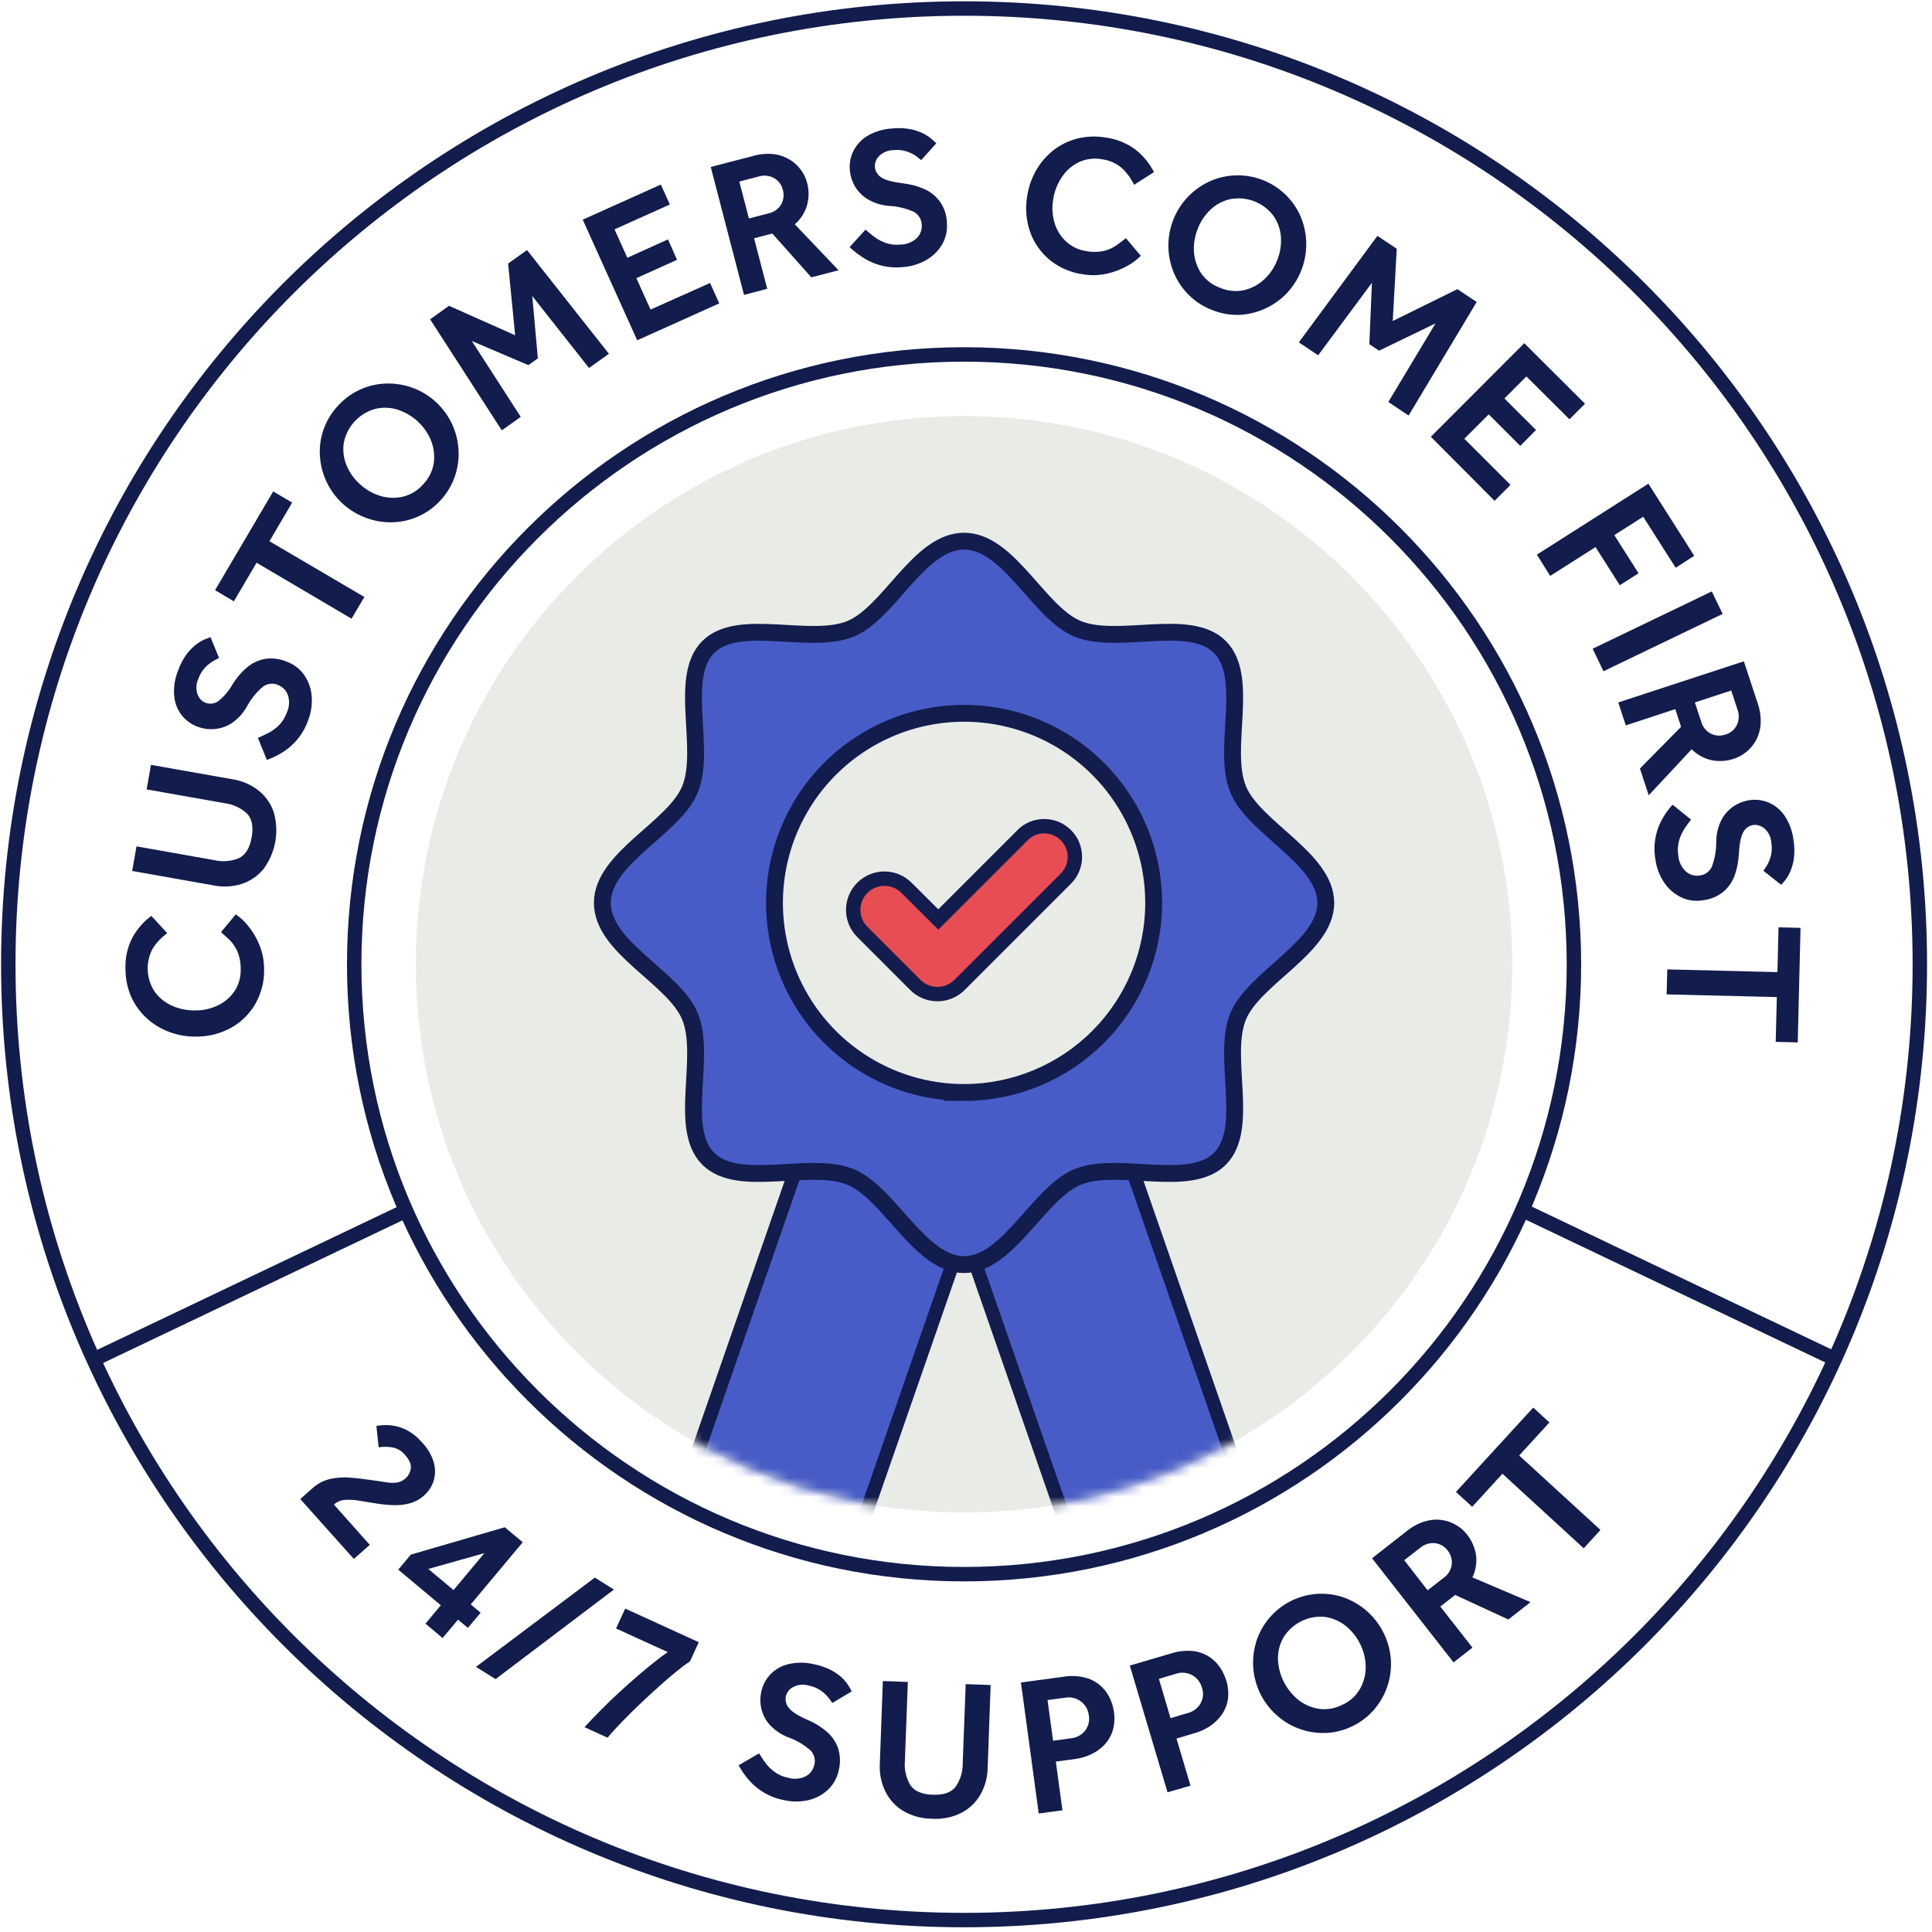
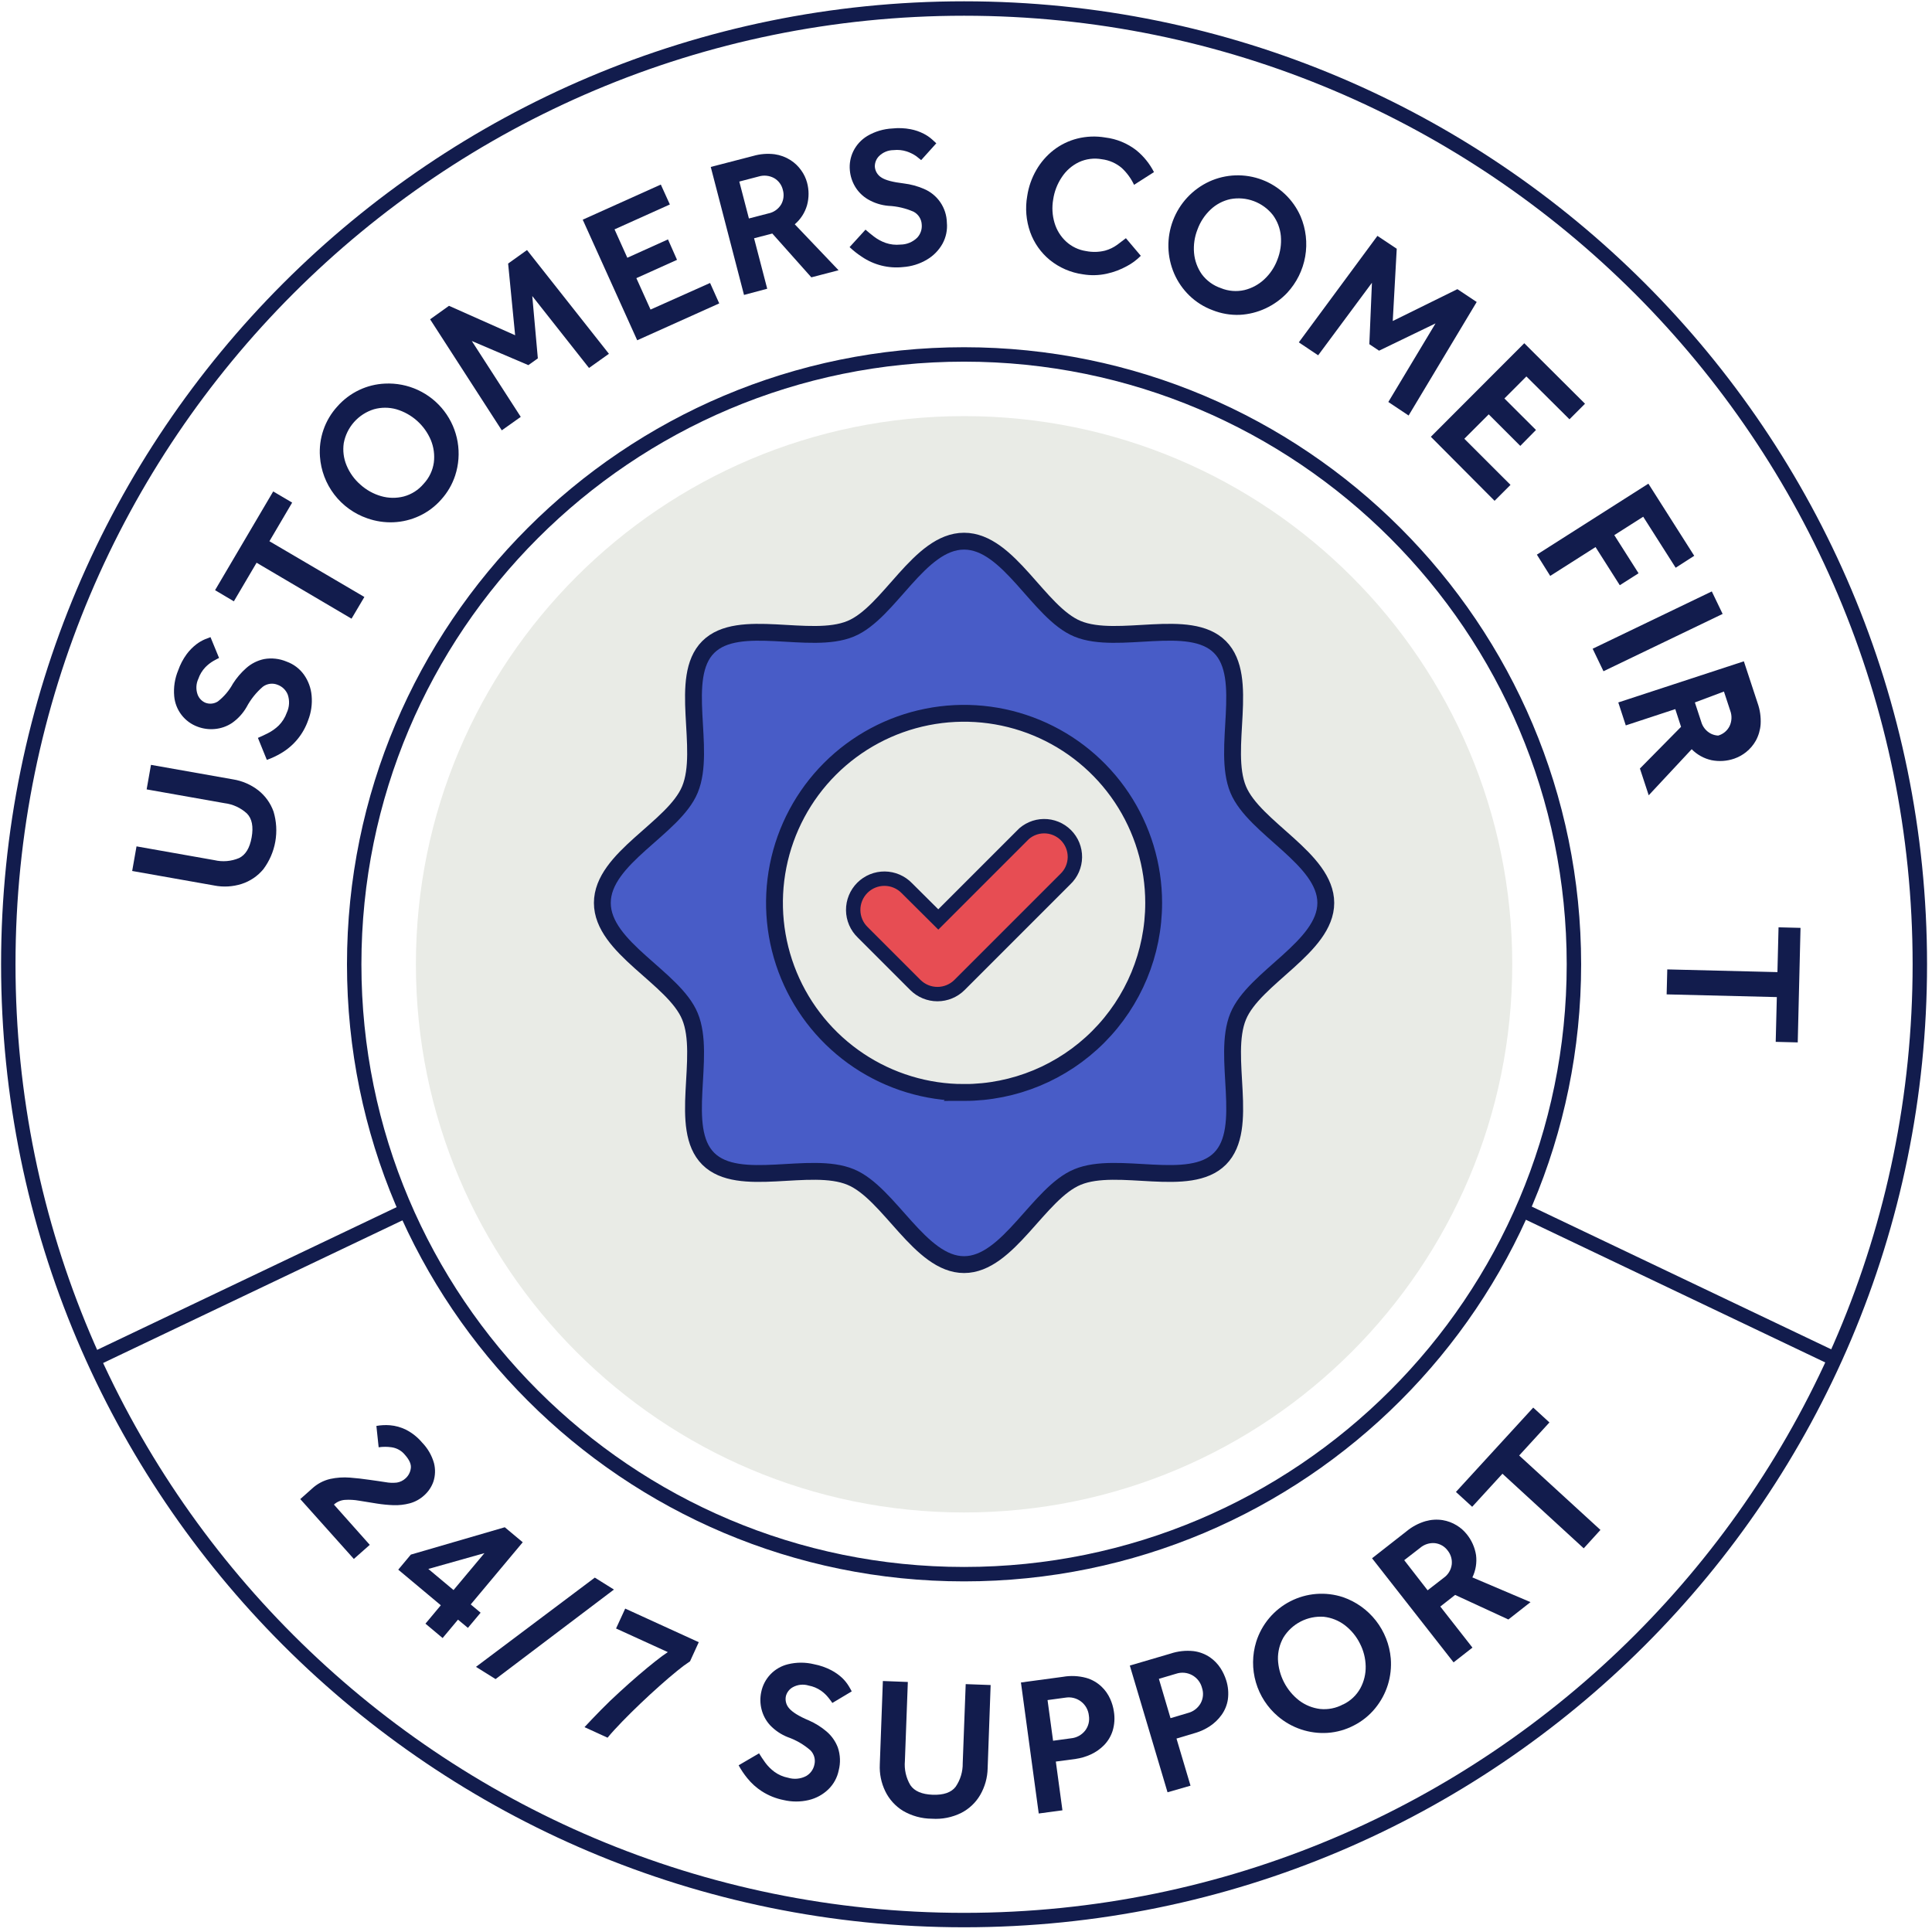
<svg xmlns="http://www.w3.org/2000/svg" fill="none" height="202" viewBox="0 0 202 202" width="202">
  <clipPath id="a">
    <path d="m0 .023h201.593v201.593h-201.593z" />
  </clipPath>
  <mask id="b" height="116" maskUnits="userSpaceOnUse" width="116" x="43" y="43">
-     <path d="m100.799 158.135c31.654 0 57.314-25.661 57.314-57.315 0-31.654-25.66-57.314-57.314-57.314-31.654 0-57.315 25.66-57.315 57.314 0 31.654 25.66 57.315 57.315 57.315z" fill="#fff" />
-   </mask>
+     </mask>
  <g clip-path="url(#a)">
    <path d="m100.799 158.135c31.654 0 57.314-25.661 57.314-57.315 0-31.654-25.66-57.314-57.314-57.314-31.654 0-57.315 25.66-57.315 57.314 0 31.654 25.66 57.315 57.315 57.315z" fill="#e9ebe6" />
    <g fill="#485cc7" mask="url(#b)" stroke="#121c4d" stroke-miterlimit="10" stroke-width="1.432">
      <path d="m90.189 159.233-18.033-5.138 13.853-39.872 18.038 5.138z" />
      <path d="m111.409 159.233 18.037-5.138-13.857-39.872-18.033 5.138z" />
    </g>
    <path d="m9.74 142.169 32.694-15.581" stroke="#121c4d" stroke-miterlimit="10" stroke-width="1.508" />
    <path d="m192 142.169-32.689-15.581" stroke="#121c4d" stroke-miterlimit="10" stroke-width="1.508" />
    <g fill="#121c4d">
-       <path d="m23.106 97.454 1.545-1.853c.495.34.935.753 1.307 1.224.481.587.87 1.244 1.153 1.949.322.779.491 1.614.5 2.457.047 1.274-.254 2.536-.87 3.652-.588 1.054-1.451 1.929-2.498 2.531-1.118.632-2.38.964-3.664.966-.969.025-1.934-.135-2.844-.47-.872-.316-1.673-.798-2.361-1.42-.691-.62-1.247-1.375-1.632-2.219-.405-.903-.616-1.88-.62-2.869-.066-1.188.193-2.372.75-3.423.486-.87 1.152-1.627 1.953-2.219l1.665 1.811c-.597.424-1.108.957-1.507 1.57-.385.702-.571 1.495-.539 2.294.032.8.282 1.576.722 2.244.47.65 1.105 1.162 1.84 1.483.776.341 1.618.506 2.465.483.832-.001 1.651-.197 2.394-.571.689-.342 1.274-.862 1.695-1.507.423-.673.634-1.458.604-2.253.014-.664-.118-1.324-.387-1.932-.205-.435-.487-.831-.833-1.166z" />
      <path d="m22.414 92.585-8.594-1.52.454-2.573 8.144 1.441c.859.201 1.76.125 2.573-.217.683-.328 1.123-1.049 1.32-2.165.2-1.128.037-1.961-.495-2.498-.65-.595-1.469-.972-2.344-1.078l-8.14-1.441.454-2.565 8.59 1.52c.955.155 1.857.546 2.623 1.137.735.577 1.291 1.351 1.603 2.232.305 1.017.368 2.091.183 3.137-.185 1.046-.613 2.033-1.249 2.884-.595.72-1.384 1.254-2.273 1.541-.921.292-1.9.35-2.848.167z" />
      <path d="m27.899 79.448-.933-2.298c.316-.133.662-.296 1.049-.491.416-.211.798-.483 1.133-.808.371-.376.656-.83.833-1.328.281-.595.318-1.276.104-1.899-.094-.233-.235-.445-.415-.62-.18-.176-.395-.312-.63-.4-.253-.105-.53-.143-.802-.109s-.531.137-.751.301c-.697.598-1.276 1.321-1.707 2.132-.38.66-.9 1.228-1.524 1.665-.539.357-1.159.573-1.803.629-.604.056-1.214-.025-1.782-.237-.671-.243-1.258-.672-1.693-1.237-.435-.565-.7-1.242-.764-1.953-.083-.923.06-1.851.416-2.707.21-.602.507-1.171.883-1.686.286-.387.624-.733 1.004-1.028.279-.214.584-.394.908-.533.271-.108.462-.183.583-.225l.895 2.178c-.108.046-.3.15-.579.304-.317.184-.607.411-.862.675-.325.343-.572.752-.725 1.199-.122.259-.191.54-.203.826-.012.286.033.572.133.84.071.184.178.353.315.496.137.143.3.258.481.337.215.085.447.117.676.093s.45-.101.644-.227c.645-.505 1.179-1.137 1.57-1.857.386-.609.857-1.16 1.399-1.636.526-.466 1.165-.787 1.853-.933.799-.143 1.622-.05 2.369.267.725.261 1.354.736 1.803 1.361.458.645.736 1.401.804 2.19.081.882-.046 1.77-.37 2.594-.503 1.44-1.503 2.655-2.819 3.427-.473.281-.972.516-1.491.7z" />
      <path d="m36.754 64.686-9.926-5.85-2.377 4.035-1.965-1.166 6.079-10.322 1.982 1.166-2.377 4.039 9.927 5.829z" />
      <path d="m46.143 52.215c-.637.73-1.42 1.319-2.298 1.728-.847.396-1.764.621-2.698.662-.937.039-1.873-.102-2.756-.416-1.365-.472-2.561-1.336-3.439-2.482-.878-1.147-1.399-2.526-1.5-3.967-.069-.949.056-1.901.366-2.801.311-.899.801-1.726 1.441-2.429.638-.727 1.417-1.316 2.29-1.732.845-.401 1.76-.628 2.694-.67 1.189-.06 2.374.17 3.454.67 1.08.5 2.022 1.255 2.745 2.201.723.945 1.206 2.052 1.406 3.226s.112 2.378-.257 3.509c-.304.926-.797 1.778-1.449 2.502zm-1.845-1.636c.574-.613.945-1.388 1.062-2.219.1-.797-.007-1.606-.312-2.348-.326-.771-.819-1.46-1.443-2.017s-1.365-.969-2.167-1.206c-.765-.214-1.575-.214-2.34 0-.799.246-1.516.707-2.073 1.331-.556.625-.931 1.39-1.083 2.212-.116.787-.015 1.59.291 2.323.32.775.816 1.465 1.449 2.015.621.56 1.361.972 2.165 1.203.771.223 1.587.235 2.365.037.816-.218 1.545-.684 2.086-1.332z" />
      <path d="m52.465 44.994-7.495-11.609 1.974-1.411 6.916 3.077-.733-7.495 1.974-1.412 8.565 10.847-2.082 1.482-5.933-7.52.583 6.516-.991.708-5.913-2.523 5.117 7.932z" />
      <path d="m66.623 35.577-5.696-12.608 8.165-3.672.945 2.082-5.784 2.602 1.337 2.969 4.251-1.919.945 2.136-4.251 1.915 1.482 3.285 6.225-2.781.958 2.136z" />
      <path d="m77.79 30.837-3.477-13.382 4.434-1.149c.728-.212 1.492-.273 2.244-.179.593.084 1.161.294 1.665.616.444.285.827.654 1.128 1.087.271.378.472.801.595 1.249.214.779.214 1.602 0 2.382-.223.775-.669 1.467-1.282 1.99l4.58 4.805-2.848.741-4.08-4.58-1.907.495 1.374 5.276zm.512-7.995 2.028-.525c.279-.055.543-.168.775-.331s.428-.374.574-.618c.255-.458.318-.999.175-1.503-.059-.261-.172-.507-.331-.722-.159-.215-.361-.395-.594-.527-.493-.265-1.071-.324-1.607-.162l-2.024.529z" />
      <path d="m88.827 25.839 1.666-1.828c.254.229.554.47.895.733.364.277.768.496 1.199.65.498.173 1.029.234 1.553.179.657-.002 1.288-.261 1.757-.72.172-.184.303-.402.385-.64.082-.238.112-.491.089-.742-.014-.274-.098-.539-.243-.771-.146-.232-.349-.422-.589-.553-.837-.372-1.737-.584-2.652-.625-.755-.065-1.486-.296-2.14-.679-.551-.324-1.012-.781-1.341-1.328-.311-.521-.499-1.106-.55-1.711-.065-.685.061-1.375.362-1.994.326-.661.835-1.214 1.466-1.595.799-.47 1.701-.739 2.627-.783.633-.068 1.273-.041 1.899.079.472.09.93.247 1.357.466.316.158.61.357.874.591l.454.416-1.582 1.757c-.087-.075-.262-.208-.52-.416-.302-.206-.632-.37-.978-.487-.45-.146-.925-.194-1.395-.141-.286.001-.57.059-.833.171-.264.112-.503.274-.703.479-.275.291-.424.678-.416 1.078.016.231.088.454.208.652.12.198.286.364.483.485.416.278 1.199.484 2.348.62.717.088 1.418.277 2.082.562.7.292 1.301.781 1.729 1.408s.665 1.364.682 2.123c.072.766-.088 1.536-.458 2.211-.387.691-.952 1.266-1.636 1.665-.761.45-1.617.715-2.498.774-1.516.162-3.041-.22-4.301-1.079-.455-.297-.883-.634-1.278-1.008z" />
      <path d="m117.719 24.905 1.557 1.84c-.423.429-.909.791-1.441 1.074-.664.368-1.378.637-2.119.799-.821.181-1.669.202-2.498.062-1.263-.174-2.455-.69-3.448-1.491-.937-.767-1.648-1.775-2.057-2.915-.428-1.211-.536-2.512-.312-3.777.143-.96.467-1.884.953-2.723.463-.804 1.076-1.511 1.808-2.082.732-.566 1.572-.975 2.469-1.203.96-.241 1.959-.279 2.935-.112 1.18.143 2.3.604 3.24 1.332.768.625 1.397 1.404 1.848 2.286l-2.082 1.328c-.312-.661-.747-1.258-1.282-1.757-.589-.503-1.313-.821-2.082-.916-.816-.15-1.659-.043-2.411.308-.721.349-1.334.887-1.774 1.557-.474.702-.784 1.502-.907 2.34-.144.82-.095 1.663.145 2.461.219.738.632 1.404 1.195 1.928.585.541 1.319.893 2.107 1.008.652.129 1.325.113 1.97-.046.466-.127.905-.339 1.295-.625z" />
      <path d="m126.783 32.431c-.908-.336-1.736-.858-2.431-1.532-.671-.652-1.209-1.428-1.583-2.286-.765-1.766-.811-3.76-.127-5.559.683-1.799 2.042-3.26 3.787-4.071.865-.396 1.8-.617 2.751-.648.95-.031 1.898.127 2.787.465s1.701.85 2.391 1.506c.689.655 1.241 1.442 1.623 2.312.565 1.327.732 2.789.483 4.209-.249 1.42-.904 2.738-1.886 3.794-.643.679-1.409 1.23-2.257 1.624-.849.397-1.766.626-2.702.674-.969.037-1.935-.129-2.836-.487zm.875-2.303c.777.317 1.634.387 2.452.2.78-.19 1.497-.579 2.082-1.128.612-.571 1.081-1.276 1.37-2.061.306-.78.429-1.621.358-2.457-.072-.795-.36-1.555-.833-2.199-.517-.656-1.204-1.158-1.987-1.452-.782-.294-1.63-.367-2.451-.214-.782.169-1.502.549-2.082 1.099-.612.577-1.08 1.291-1.366 2.082-.306.776-.429 1.613-.358 2.444.069.801.348 1.569.808 2.228.504.68 1.204 1.188 2.007 1.457z" />
      <path d="m135.797 35.796 8.219-11.134 2.02 1.345-.417 7.557 6.758-3.331 2.019 1.341-7.12 11.871-2.119-1.416 4.934-8.215-5.904 2.852-1.016-.679.271-6.421-5.622 7.582z" />
      <path d="m149.602 45.667 9.768-9.781 6.35 6.325-1.624 1.628-4.506-4.48-2.298 2.303 3.302 3.293-1.641 1.665-3.301-3.298-2.549 2.552 4.826 4.822-1.665 1.665z" />
      <path d="m160.688 57.99 11.659-7.42 4.793 7.541-1.941 1.249-3.393-5.334-3.023 1.924 2.536 3.989-1.962 1.249-2.535-3.989-4.739 3.015z" />
      <path d="m166.519 67.828 12.458-5.992 1.132 2.353-12.458 5.992z" />
-       <path d="m169.2 73.444 13.129-4.301 1.432 4.351c.256.715.365 1.474.321 2.232-.043.601-.215 1.187-.504 1.716-.259.46-.604.866-1.016 1.195-.368.294-.784.524-1.229.679-.763.266-1.584.323-2.377.167-.791-.172-1.514-.572-2.082-1.149l-4.493 4.817-.92-2.798 4.301-4.359-.603-1.853-5.176 1.703zm8.007 0 .654 1.99c.073.275.203.531.381.752.179.221.402.402.656.531.233.113.486.178.745.192s.518-.023.762-.109c.259-.074.5-.201.706-.374.207-.173.375-.387.493-.629.117-.252.182-.524.192-.802s-.035-.554-.134-.814l-.653-1.986z" />
-       <path d="m174.879 84.134 1.928 1.557c-.213.271-.438.583-.679.941-.252.385-.444.806-.571 1.249-.142.508-.171 1.041-.083 1.561.045.657.343 1.271.833 1.711.194.159.42.276.662.343.243.067.497.082.745.044.273-.032.533-.133.755-.294.223-.161.4-.377.515-.626.318-.861.473-1.773.458-2.69.014-.759.196-1.506.533-2.186.294-.569.723-1.056 1.249-1.42.499-.341 1.068-.566 1.666-.658.681-.106 1.377-.024 2.015.237.673.287 1.251.759 1.666 1.361.519.768.845 1.651.949 2.573.106.627.12 1.267.042 1.899-.062.477-.19.944-.379 1.387-.14.324-.32.629-.537.908-.184.225-.317.383-.417.479l-1.853-1.462c.071-.096.188-.275.358-.545.185-.315.325-.654.417-1.008.115-.459.132-.937.05-1.403-.018-.286-.093-.565-.221-.821s-.307-.484-.525-.669c-.305-.257-.701-.383-1.099-.35-.229.031-.448.116-.638.248s-.345.309-.453.514c-.25.433-.406 1.227-.47 2.382-.038.719-.178 1.428-.417 2.107-.235.663-.638 1.254-1.17 1.716-.629.511-1.392.83-2.198.916-.76.122-1.54.012-2.236-.317-.716-.345-1.326-.873-1.77-1.532-.495-.733-.813-1.571-.928-2.448-.258-1.504.028-3.051.808-4.364.284-.48.618-.929.995-1.341z" />
+       <path d="m169.2 73.444 13.129-4.301 1.432 4.351c.256.715.365 1.474.321 2.232-.043.601-.215 1.187-.504 1.716-.259.46-.604.866-1.016 1.195-.368.294-.784.524-1.229.679-.763.266-1.584.323-2.377.167-.791-.172-1.514-.572-2.082-1.149l-4.493 4.817-.92-2.798 4.301-4.359-.603-1.853-5.176 1.703zm8.007 0 .654 1.99c.073.275.203.531.381.752.179.221.402.402.656.531.233.113.486.178.745.192c.259-.074.5-.201.706-.374.207-.173.375-.387.493-.629.117-.252.182-.524.192-.802s-.035-.554-.134-.814l-.653-1.986z" />
      <path d="m174.322 101.356 11.517.283.116-4.684 2.298.058-.291 11.975-2.303-.058.117-4.68-11.521-.283z" />
    </g>
    <path d="m100.798 200.752c55.19 0 99.93-44.741 99.93-99.931s-44.74-99.93-99.93-99.93c-55.19 0-99.931 44.74-99.931 99.93s44.74 99.931 99.931 99.931z" stroke="#121c4d" stroke-miterlimit="10" stroke-width="1.508" />
    <path d="m100.797 164.587c35.216 0 63.764-28.548 63.764-63.764s-28.548-63.764-63.764-63.764c-35.216 0-63.764 28.548-63.764 63.764s28.548 63.764 63.764 63.764z" stroke="#121c4d" stroke-miterlimit="10" stroke-width="1.508" />
    <path d="m31.396 156.737 1.22-1.087c.537-.501 1.196-.853 1.911-1.02.674-.146 1.365-.192 2.053-.138.695.055 1.378.129 2.036.229.658.1 1.249.167 1.686.246.39.073.788.089 1.183.046.348-.054.672-.212.928-.454.288-.263.477-.617.533-1.003.078-.42-.122-.898-.6-1.437-.349-.435-.851-.721-1.403-.799-.449-.066-.904-.066-1.353 0l-.237-2.232c.468-.084.945-.108 1.42-.071.579.049 1.144.206 1.665.462.647.33 1.222.786 1.69 1.341.591.605 1.02 1.348 1.249 2.161.16.631.14 1.295-.058 1.915-.193.56-.527 1.061-.97 1.453-.431.396-.951.682-1.516.833-.551.146-1.121.21-1.69.192-.585-.022-1.167-.079-1.745-.171l-1.861-.3c-.488-.087-.984-.115-1.478-.083-.426.03-.83.203-1.145.491l3.747 4.21-1.665 1.474z" fill="#121c4d" />
    <path d="m41.639 164.116 1.316-1.574 9.822-2.86 1.878 1.569-5.438 6.5 1.033.866-1.328 1.586-1.037-.861-1.607 1.923-1.795-1.503 1.607-1.924zm3.144-.075 2.636 2.207 3.231-3.86z" fill="#121c4d" />
    <path d="m49.766 174.278 12.425-9.331 1.999 1.249-12.375 9.361z" fill="#121c4d" />
    <path d="m63.524 181.685-2.411-1.104c.516-.555 1.089-1.155 1.72-1.799s1.281-1.27 1.953-1.878c.669-.616 1.323-1.197 1.961-1.744.637-.546 1.22-1.029 1.757-1.453.537-.425.974-.746 1.32-.97l-5.413-2.47.958-2.081 7.69 3.514-.912 1.998c-.466.309-.915.643-1.345 1-.554.449-1.166.97-1.828 1.561-.662.591-1.337 1.208-2.007 1.849-.67.641-1.316 1.274-1.915 1.894-.6.621-1.112 1.175-1.528 1.683z" fill="#121c4d" />
    <path d="m77.227 184.57 2.136-1.25c.175.292.391.613.641.962.269.368.592.694.958.966.427.312.917.525 1.437.625.629.191 1.308.127 1.89-.179.218-.126.407-.296.555-.5s.251-.436.303-.683c.067-.266.064-.545-.009-.81-.073-.265-.213-.507-.407-.701-.692-.601-1.492-1.066-2.357-1.37-.703-.276-1.336-.702-1.857-1.249-.433-.471-.741-1.044-.895-1.666-.148-.587-.16-1.201-.033-1.794.139-.702.476-1.349.971-1.866.495-.516 1.128-.88 1.823-1.049.9-.221 1.84-.221 2.74 0 .625.12 1.23.33 1.795.625.425.223.817.503 1.166.832.254.25.476.529.662.833.146.25.246.417.308.546l-2.028 1.211c-.061-.1-.19-.274-.387-.524-.226-.289-.492-.543-.791-.754-.388-.271-.83-.456-1.295-.541-.275-.085-.564-.113-.851-.083s-.563.118-.815.258c-.173.096-.325.226-.447.382-.122.156-.212.334-.265.525-.052.226-.049.461.008.685.057.225.167.433.321.606.321.387 1.008.833 2.082 1.278.66.291 1.274.675 1.824 1.141.537.454.948 1.037 1.195 1.695.259.769.289 1.596.087 2.382-.153.754-.531 1.445-1.083 1.982-.571.551-1.28.938-2.053 1.12-.861.202-1.758.202-2.619 0-.808-.158-1.58-.468-2.273-.912-.58-.373-1.096-.837-1.528-1.374-.344-.421-.648-.872-.908-1.349z" fill="#121c4d" />
    <path d="m91.987 184.481.321-8.723 2.611.1-.308 8.261c-.08.88.12 1.763.57 2.523.419.627 1.195.963 2.328 1.008 1.145.041 1.949-.234 2.407-.833.498-.726.757-1.589.741-2.469l.312-8.265 2.607.095-.313 8.719c-.021.967-.285 1.913-.766 2.753-.466.809-1.156 1.466-1.986 1.894-.954.475-2.018.686-3.081.612-1.066-.006-2.112-.293-3.031-.833-.794-.492-1.432-1.199-1.84-2.04-.423-.871-.619-1.835-.571-2.802z" fill="#121c4d" />
    <path d="m108.605 189.61-1.861-13.698 4.393-.592c.806-.141 1.633-.104 2.423.109.596.169 1.143.479 1.595.903.39.366.702.807.92 1.295.19.42.321.864.387 1.32.112.676.067 1.368-.133 2.024-.178.559-.483 1.069-.891 1.49-.399.406-.869.736-1.386.974-.501.231-1.033.389-1.579.467l-2.081.279.691 5.096zm1.499-7.607 1.87-.254c.287-.026.567-.111.821-.248.254-.138.477-.325.657-.551.17-.221.294-.474.362-.744s.079-.551.034-.826c-.028-.289-.115-.569-.255-.823-.14-.253-.332-.476-.562-.652-.23-.177-.494-.304-.775-.374-.282-.07-.575-.081-.861-.033l-1.869.254z" fill="#121c4d" />
    <path d="m122.071 187.392-3.943-13.249 4.251-1.249c.776-.259 1.598-.349 2.411-.262.615.077 1.202.298 1.715.645.44.305.817.692 1.108 1.141.25.389.447.809.587 1.249.211.653.272 1.344.179 2.024-.09.581-.315 1.133-.658 1.611-.331.461-.743.859-1.216 1.174-.459.306-.961.542-1.49.7l-2.007.599 1.466 4.926zm.312-7.749 1.807-.537c.281-.07.544-.196.774-.371.231-.175.423-.394.567-.645.134-.244.217-.513.242-.79s-.008-.557-.096-.821c-.071-.281-.199-.545-.377-.774s-.401-.419-.655-.559c-.254-.139-.535-.224-.824-.25-.289-.025-.58.009-.855.101l-1.799.533z" fill="#121c4d" />
    <path d="m141.569 180.397c-.858.45-1.799.717-2.765.783-1.886.12-3.745-.498-5.184-1.724-1.102-.934-1.905-2.171-2.31-3.557s-.393-2.861.032-4.241c.284-.906.745-1.747 1.356-2.473s1.361-1.324 2.205-1.758c.844-.435 1.766-.697 2.712-.772.947-.075 1.898.039 2.8.335 1.362.47 2.559 1.325 3.446 2.46.887 1.136 1.425 2.504 1.551 3.94.075.932-.028 1.871-.304 2.765-.279.893-.727 1.724-1.32 2.448-.607.746-1.363 1.357-2.219 1.794zm-1.125-2.194c.756-.363 1.381-.952 1.787-1.686.383-.705.575-1.497.558-2.299-.016-.836-.226-1.657-.612-2.398-.376-.75-.919-1.404-1.587-1.911-.635-.478-1.387-.777-2.177-.866-.836-.06-1.672.111-2.417.494-.745.382-1.371.962-1.81 1.675-.39.693-.587 1.478-.57 2.274.033.835.248 1.653.63 2.396.382.744.921 1.395 1.581 1.909.64.486 1.397.793 2.194.891.832.086 1.671-.081 2.407-.479z" fill="#121c4d" />
    <path d="m151.978 173.809-8.523-10.884 3.606-2.823c.584-.484 1.262-.844 1.99-1.057.581-.164 1.19-.201 1.786-.109.521.087 1.021.273 1.47.55.402.244.757.557 1.05.924.509.628.844 1.379.97 2.178.102.799-.031 1.611-.383 2.336l6.079 2.586-2.315 1.815-5.567-2.569-1.549 1.216 3.36 4.293zm-2.714-7.536 1.665-1.291c.234-.161.431-.369.579-.612.148-.242.243-.513.279-.795.058-.519-.092-1.04-.417-1.449-.158-.218-.36-.4-.593-.535s-.492-.219-.76-.248c-.275-.024-.552.007-.815.092-.263.084-.507.22-.717.399l-1.666 1.291z" fill="#121c4d" />
    <path d="m165.586 161.885-8.498-7.799-3.165 3.456-1.698-1.553 8.081-8.819 1.695 1.553-3.164 3.456 8.498 7.782z" fill="#121c4d" />
    <path d="m106.847 87.391-8.743 8.744-3.277-3.26c-.3-.314-.661-.564-1.059-.737-.399-.173-.828-.264-1.262-.269-.434-.005-.865.077-1.268.241s-.768.407-1.075.714c-.307.307-.55.672-.715 1.075-.164.402-.247.833-.242 1.268.004.434.095.864.268 1.262.172.399.423.759.736 1.06l5.496 5.496c.613.61 1.442.953 2.307.953s1.694-.343 2.307-.953l11.067-11.067c.311-.295.559-.649.731-1.042.171-.393.262-.816.268-1.244.005-.428-.075-.854-.236-1.251-.162-.397-.401-.757-.704-1.06s-.664-.542-1.061-.704c-.397-.162-.822-.242-1.25-.236-.429.005-.852.097-1.244.268-.393.172-.747.42-1.043.731z" fill="#e74d53" stroke="#121c4d" stroke-miterlimit="10" stroke-width="1.504" />
    <path d="m129.457 82.539c-1.748-4.218 1.274-11.704-1.907-14.89-3.181-3.185-10.667-.158-14.889-1.907-4.06-1.665-7.166-9.16-11.863-9.16-4.697 0-7.803 7.495-11.863 9.16-4.218 1.749-11.7-1.274-14.886 1.907-3.185 3.181-.158 10.668-1.911 14.89-1.665 4.06-9.16 7.166-9.16 11.863 0 4.697 7.495 7.802 9.16 11.862 1.753 4.218-1.274 11.7 1.911 14.886 3.185 3.185 10.668.158 14.886 1.911 4.06 1.665 7.245 9.16 11.863 9.16 4.618 0 7.803-7.495 11.863-9.16 4.218-1.753 11.704 1.274 14.889-1.911 3.186-3.186.159-10.668 1.907-14.886 1.666-4.06 9.161-7.245 9.161-11.862 0-4.618-7.487-7.803-9.161-11.863zm-28.659 31.686c-3.921 0-7.753-1.162-11.013-3.341-3.26-2.178-5.801-5.274-7.301-8.896-1.5-3.623-1.893-7.608-1.128-11.454.765-3.845 2.653-7.378 5.425-10.15s6.305-4.66 10.15-5.425 7.831-.372 11.453 1.128c3.623 1.5 6.719 4.041 8.897 7.301s3.341 7.093 3.341 11.014c-.001 5.257-2.09 10.298-5.808 14.016-3.717 3.717-8.759 5.806-14.016 5.807z" fill="#485cc7" stroke="#121c4d" stroke-miterlimit="10" stroke-width="1.761" />
  </g>
</svg>